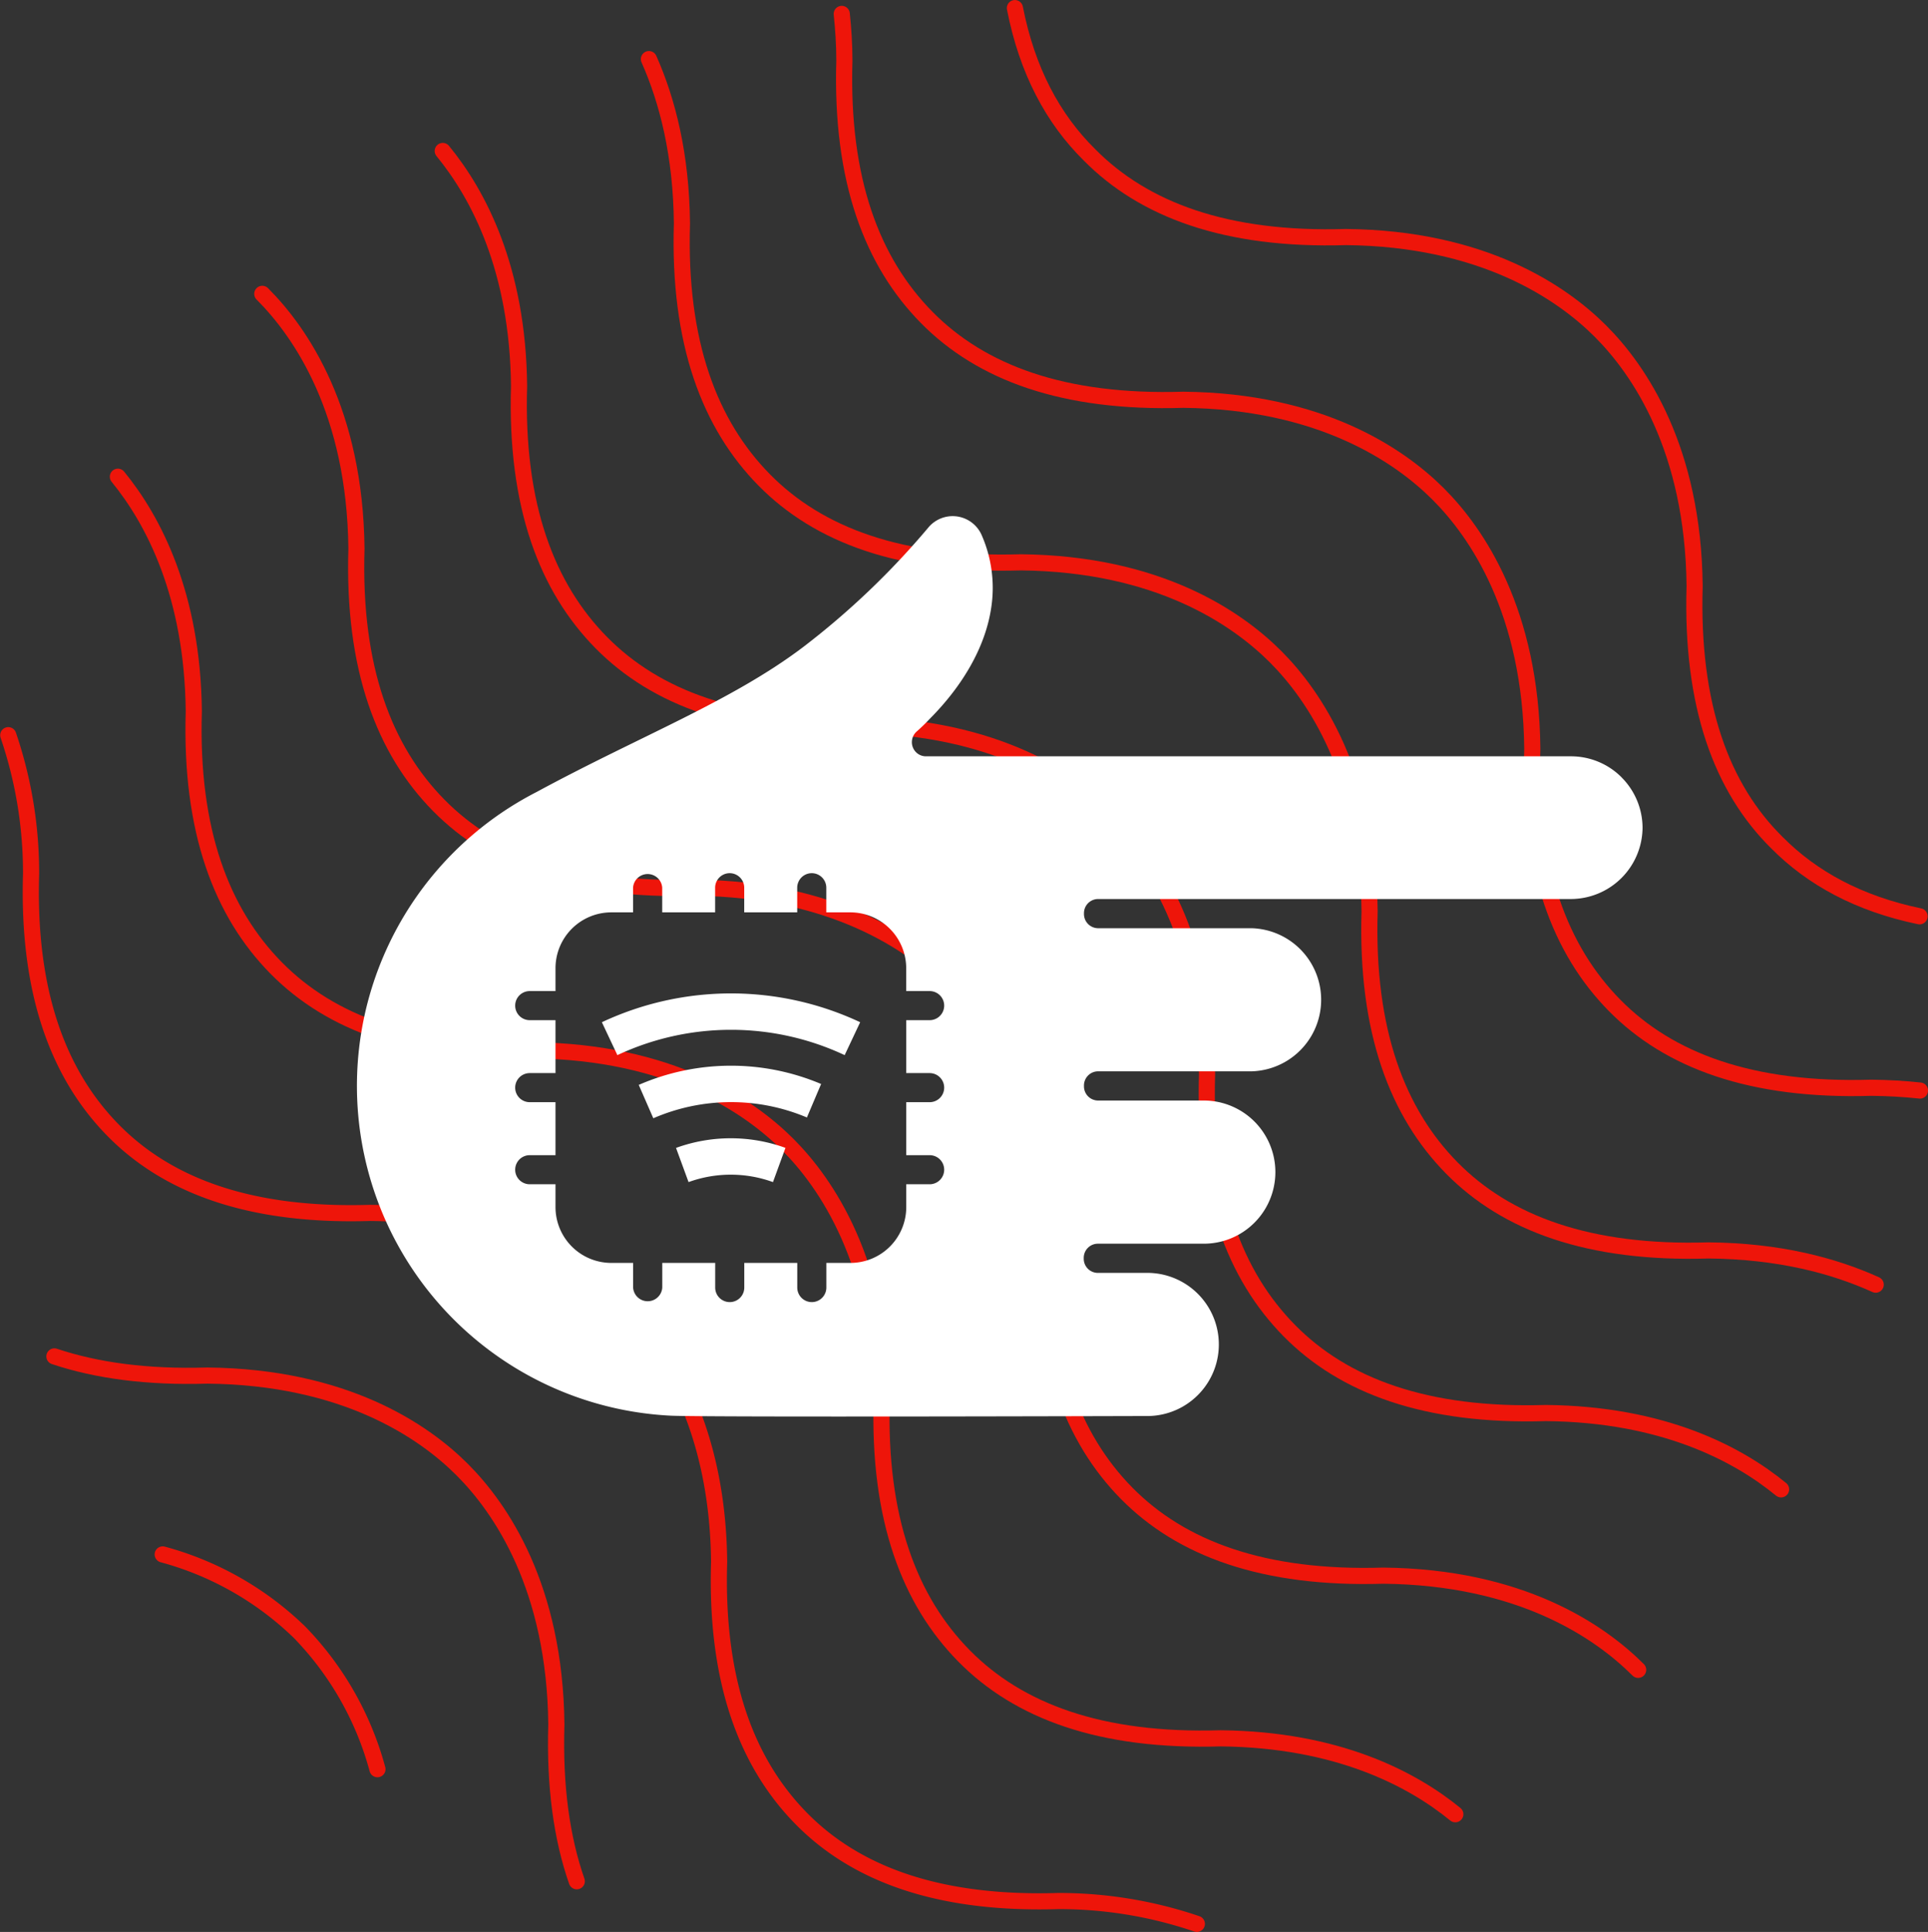
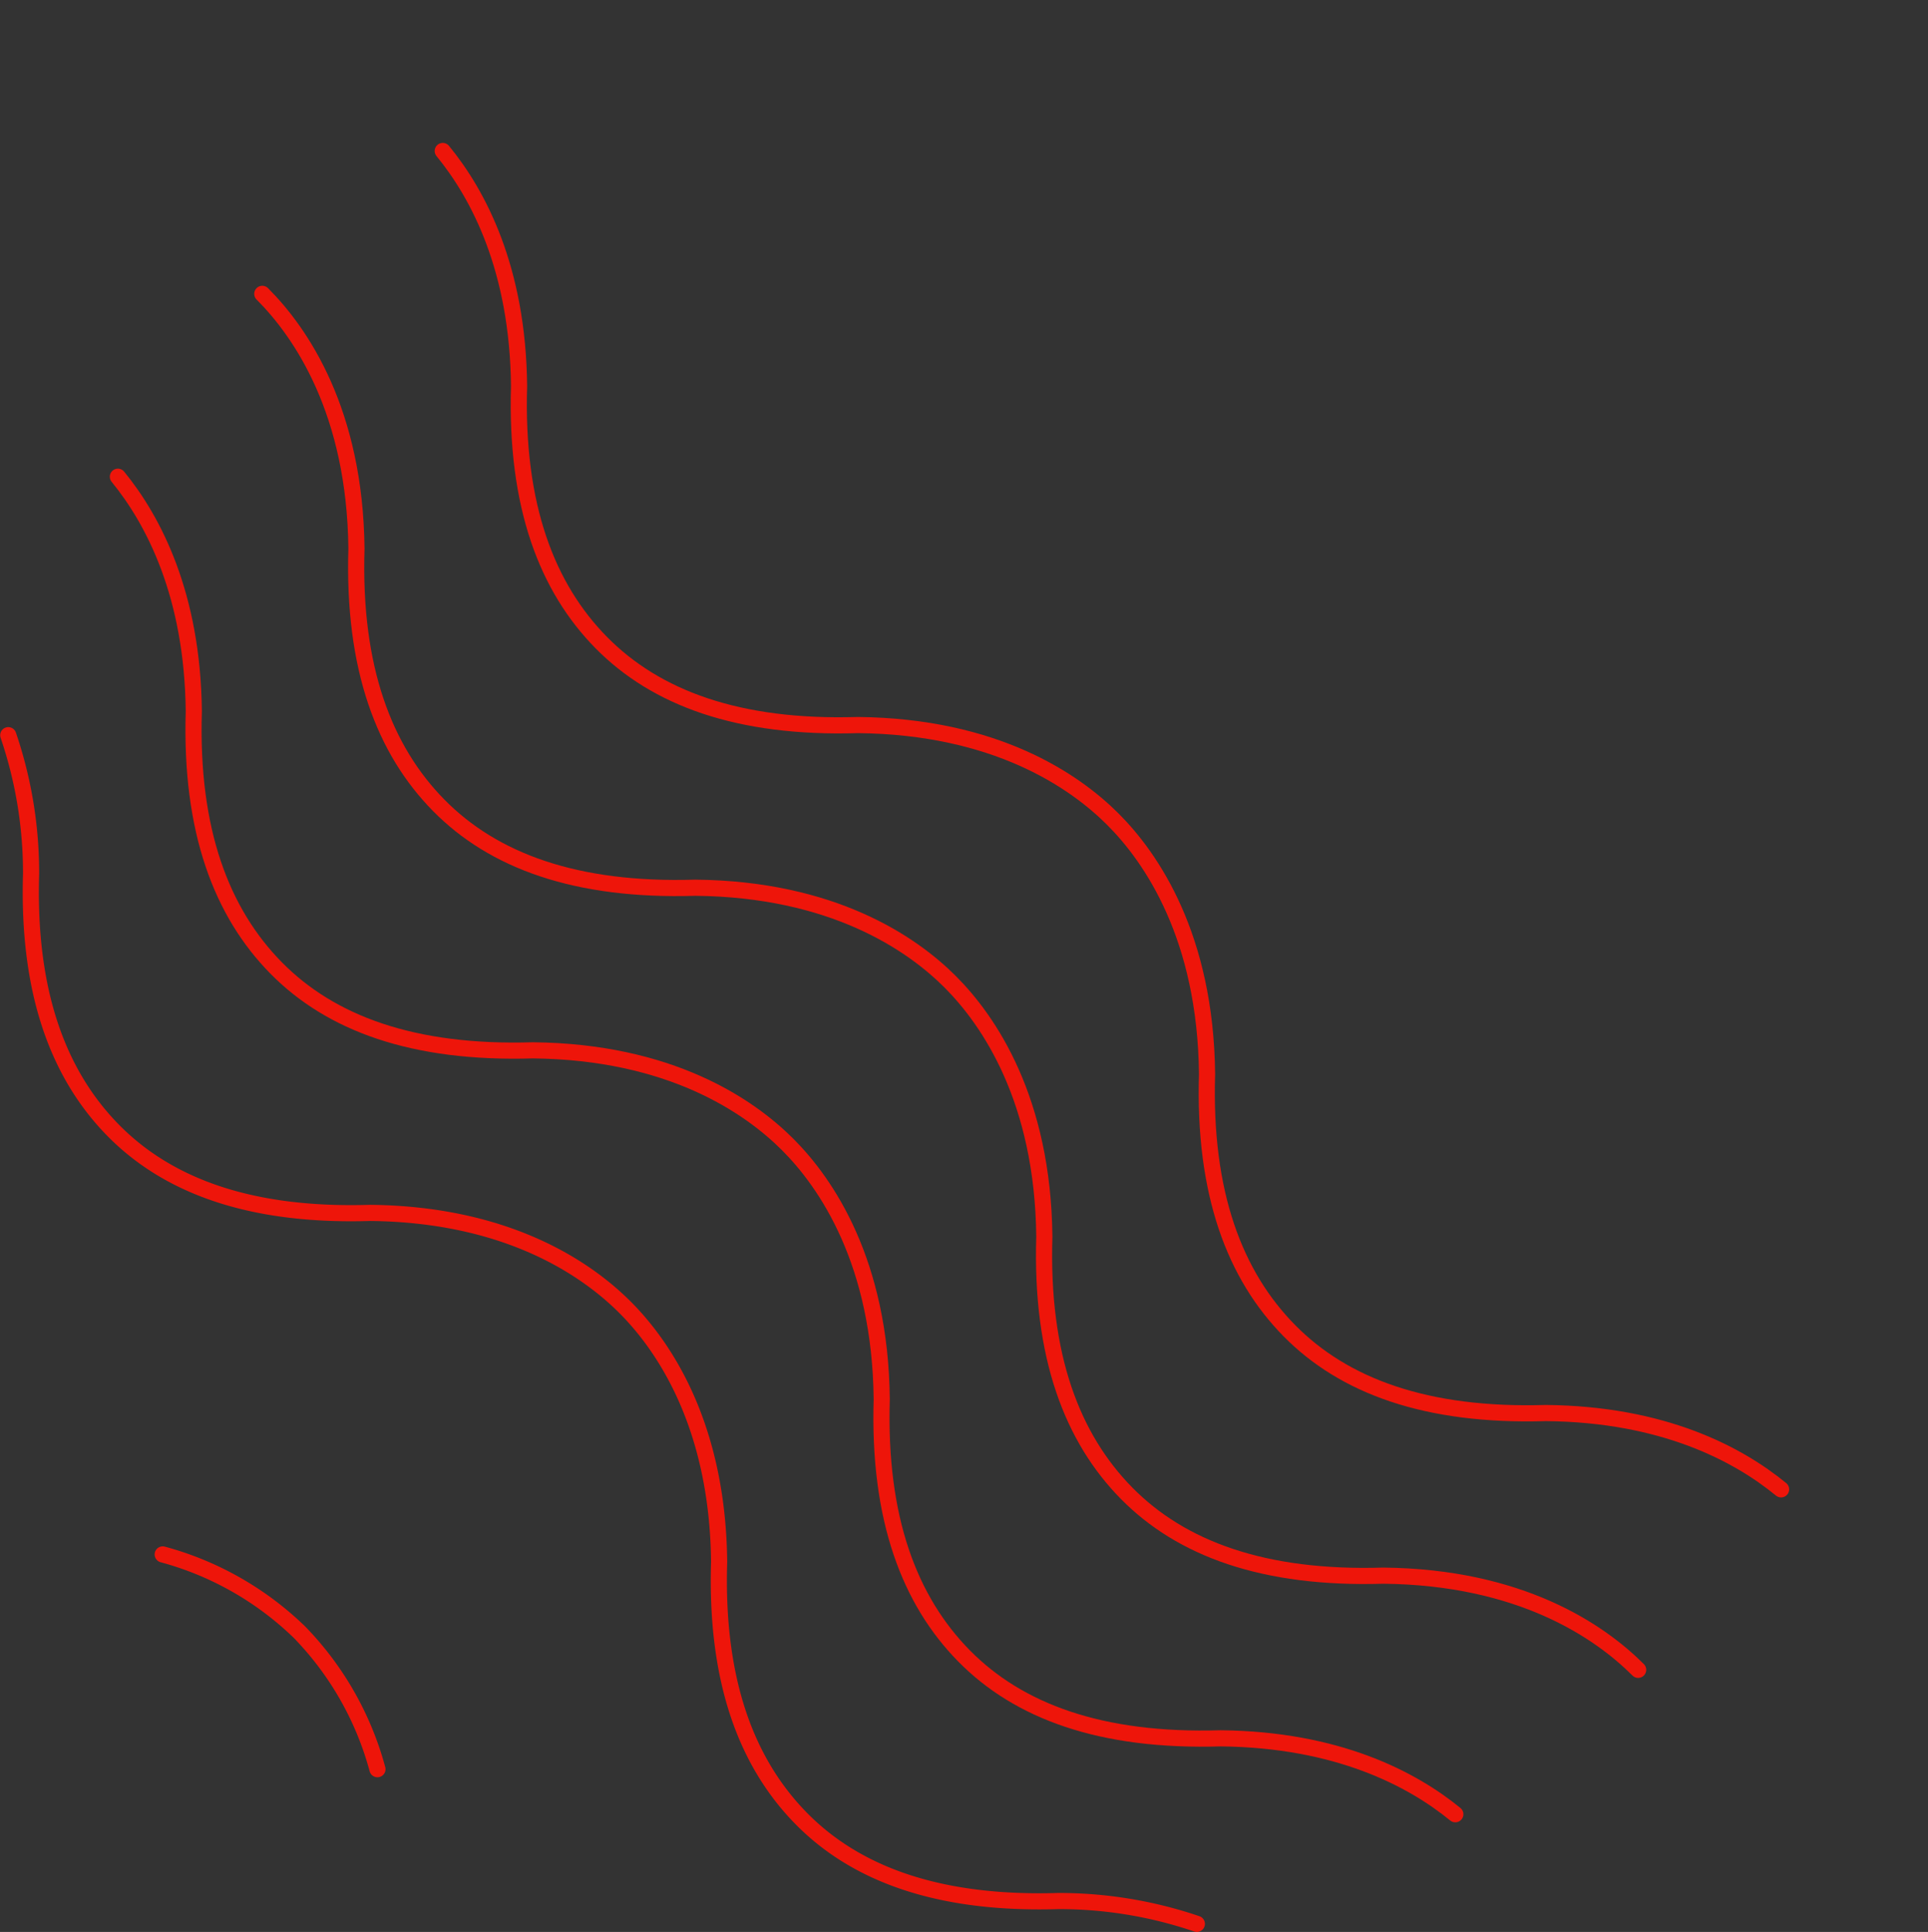
<svg xmlns="http://www.w3.org/2000/svg" viewBox="0 0 338.05 338.72">
  <rect x="0" y="0" width="338.05" height="338.72" fill="#333333" stroke="none" />
  <defs>
    <style>.cls-1{fill:none;stroke:#ee150a;stroke-linecap:round;stroke-linejoin:round;stroke-width:2.83px;}.cls-2{fill:#fff;fill-rule:evenodd;}</style>
  </defs>
  <g id="Layer_2" data-name="Layer 2">
    <g id="Layer_1-2" data-name="Layer 1">
      <path class="cls-1" d="M66.18,310.18a55,55,0,0,0-13.65-24,55,55,0,0,0-24-13.65" />
-       <path class="cls-1" d="M101.13,329.83c-2.64-7.56-3.91-16.64-3.58-27.48-.24-24-9.69-37.86-16.5-44.68s-20.66-16.26-44.68-16.5c-10.53.32-19.4-.87-26.83-3.36" />
      <path class="cls-1" d="M209.85,337.3a74.9,74.9,0,0,0-24.33-4c-21.06.64-35.48-4.78-45-14.44s-15.08-24-14.43-45c-.24-24-9.69-37.85-16.51-44.67S88.9,212.89,64.89,212.65c-21.06.65-35.48-4.78-45-14.43s-15.08-24-14.44-45a74.79,74.79,0,0,0-4-24.32" />
      <path class="cls-1" d="M255.17,318.08c-7.64-6.24-20.71-13.1-41.13-13.31-21.06.64-35.48-4.78-45-14.44s-15.08-24-14.44-45c-.24-24-9.68-37.86-16.5-44.68s-20.66-16.26-44.68-16.5c-21.06.64-35.48-4.78-45-14.44s-15.09-24-14.44-45c-.21-20.42-7.07-33.49-13.31-41.13" />
      <path class="cls-1" d="M287.13,292.66l.1.1c-6.82-6.82-20.66-16.26-44.68-16.51-21.06.65-35.48-4.78-45-14.43s-15.09-24-14.44-45c-.24-24-9.69-37.86-16.5-44.68s-20.67-16.26-44.68-16.5c-21.06.65-35.48-4.78-45-14.44s-15.08-24-14.43-45c-.25-24-9.69-37.86-16.51-44.68l.1.1" />
      <path class="cls-1" d="M312.29,261.12c-7.63-6.26-20.72-13.18-41.22-13.38-21.06.64-35.48-4.78-45-14.44s-15.08-24-14.43-45c-.25-24-9.69-37.85-16.51-44.67s-20.66-16.26-44.68-16.51c-21.05.65-35.47-4.78-45-14.43s-15.08-24-14.44-45c-.2-20.5-7.12-33.59-13.38-41.22" />
-       <path class="cls-1" d="M328.88,225.23c-7.39-3.35-17-5.89-29.3-6-21.05.65-35.48-4.78-45-14.43s-15.08-24-14.44-45c-.24-24-9.68-37.86-16.5-44.68S203,98.83,179,98.59c-21.06.64-35.48-4.78-45-14.44s-15.08-24-14.43-45c-.12-12-2.54-21.48-5.79-28.79" />
-       <path class="cls-1" d="M336.64,191.2c-2.69-.29-5.54-.46-8.54-.49-21.06.64-35.48-4.78-45-14.44s-15.08-24-14.43-45c-.24-24-9.69-37.86-16.51-44.67s-20.66-16.27-44.67-16.51c-21.06.65-35.48-4.78-45-14.43s-15.08-24-14.44-45c0-2.88-.19-5.62-.46-8.22" />
-       <path class="cls-1" d="M336.57,160.65c-10.66-2.22-18.83-6.68-25-12.9-9.66-9.53-15.08-24-14.44-45-.24-24-9.68-37.86-16.5-44.68S260,41.8,236,41.56c-21,.64-35.48-4.78-45-14.44-6.36-6.28-10.89-14.68-13.05-25.7" />
-       <path class="cls-2" d="M112,190.22l2.55,5.84a34.23,34.23,0,0,1,26.93-.14l2.49-5.87a40.54,40.54,0,0,0-32,.17Zm-6.47-11,2.72,5.77a46.93,46.93,0,0,1,39.85,0l2.72-5.77a53.3,53.3,0,0,0-45.29,0Zm178.8-42.93a12.52,12.52,0,0,0-8.86-3.69H162.37a2.44,2.44,0,0,1-1.86-.83,2.49,2.49,0,0,1,.21-3.51c.75-.66,1.44-1.32,2.08-2l.12-.13c5.8-5.8,9.82-12.58,10.87-19.53a23,23,0,0,0-1.68-12.81,5.55,5.55,0,0,0-9.32-1.32,138.63,138.63,0,0,1-22,21c-12.58,9.51-28.78,15.67-46.73,25.4a57.89,57.89,0,0,0,23.51,109.33c6,.3,83.94.06,83.94.06a12.55,12.55,0,0,0,0-25.09h-9a2.48,2.48,0,0,1-2.49-2.48v-.15a2.48,2.48,0,0,1,2.49-2.49h18.56a12.55,12.55,0,0,0,0-25.1H192.55a2.48,2.48,0,0,1-2.49-2.49v-.14a2.48,2.48,0,0,1,2.49-2.49h26.9a12.55,12.55,0,0,0,0-25.09h-26.9a2.49,2.49,0,0,1-2.49-2.49v-.15a2.48,2.48,0,0,1,2.49-2.48h82.88A12.6,12.6,0,0,0,288,145.14h0A12.55,12.55,0,0,0,284.3,136.27ZM163,188.14a2.55,2.55,0,0,1,0,5.1H158.9v9.29H163a2.55,2.55,0,0,1,0,5.1H158.9v4a9.79,9.79,0,0,1-9.8,9.79h-4.21v4.32a2.55,2.55,0,0,1-5.1,0v-4.32H130.5v4.32a2.55,2.55,0,0,1-5.1,0v-4.32h-9.28v4.32a2.56,2.56,0,0,1-5.11,0v-4.32h-3.82a9.79,9.79,0,0,1-9.79-9.79v-4H92.88a2.55,2.55,0,1,1,0-5.1H97.4v-9.29H92.88a2.55,2.55,0,1,1,0-5.1H97.4v-9.28H92.88a2.55,2.55,0,1,1,0-5.1H97.4v-4a9.79,9.79,0,0,1,9.79-9.8H111v-4.32a2.56,2.56,0,0,1,5.11,0v4.32h9.28v-4.32a2.55,2.55,0,1,1,5.1,0v4.32h9.29v-4.32a2.55,2.55,0,1,1,5.1,0v4.32h4.21a9.8,9.8,0,0,1,9.8,9.8v4H163a2.55,2.55,0,0,1,0,5.1H158.9v9.28Zm-44.47,13.11,2.2,6a21.69,21.69,0,0,1,14.8,0l2.19-6A28.12,28.12,0,0,0,118.55,201.25Z" />
    </g>
  </g>
</svg>